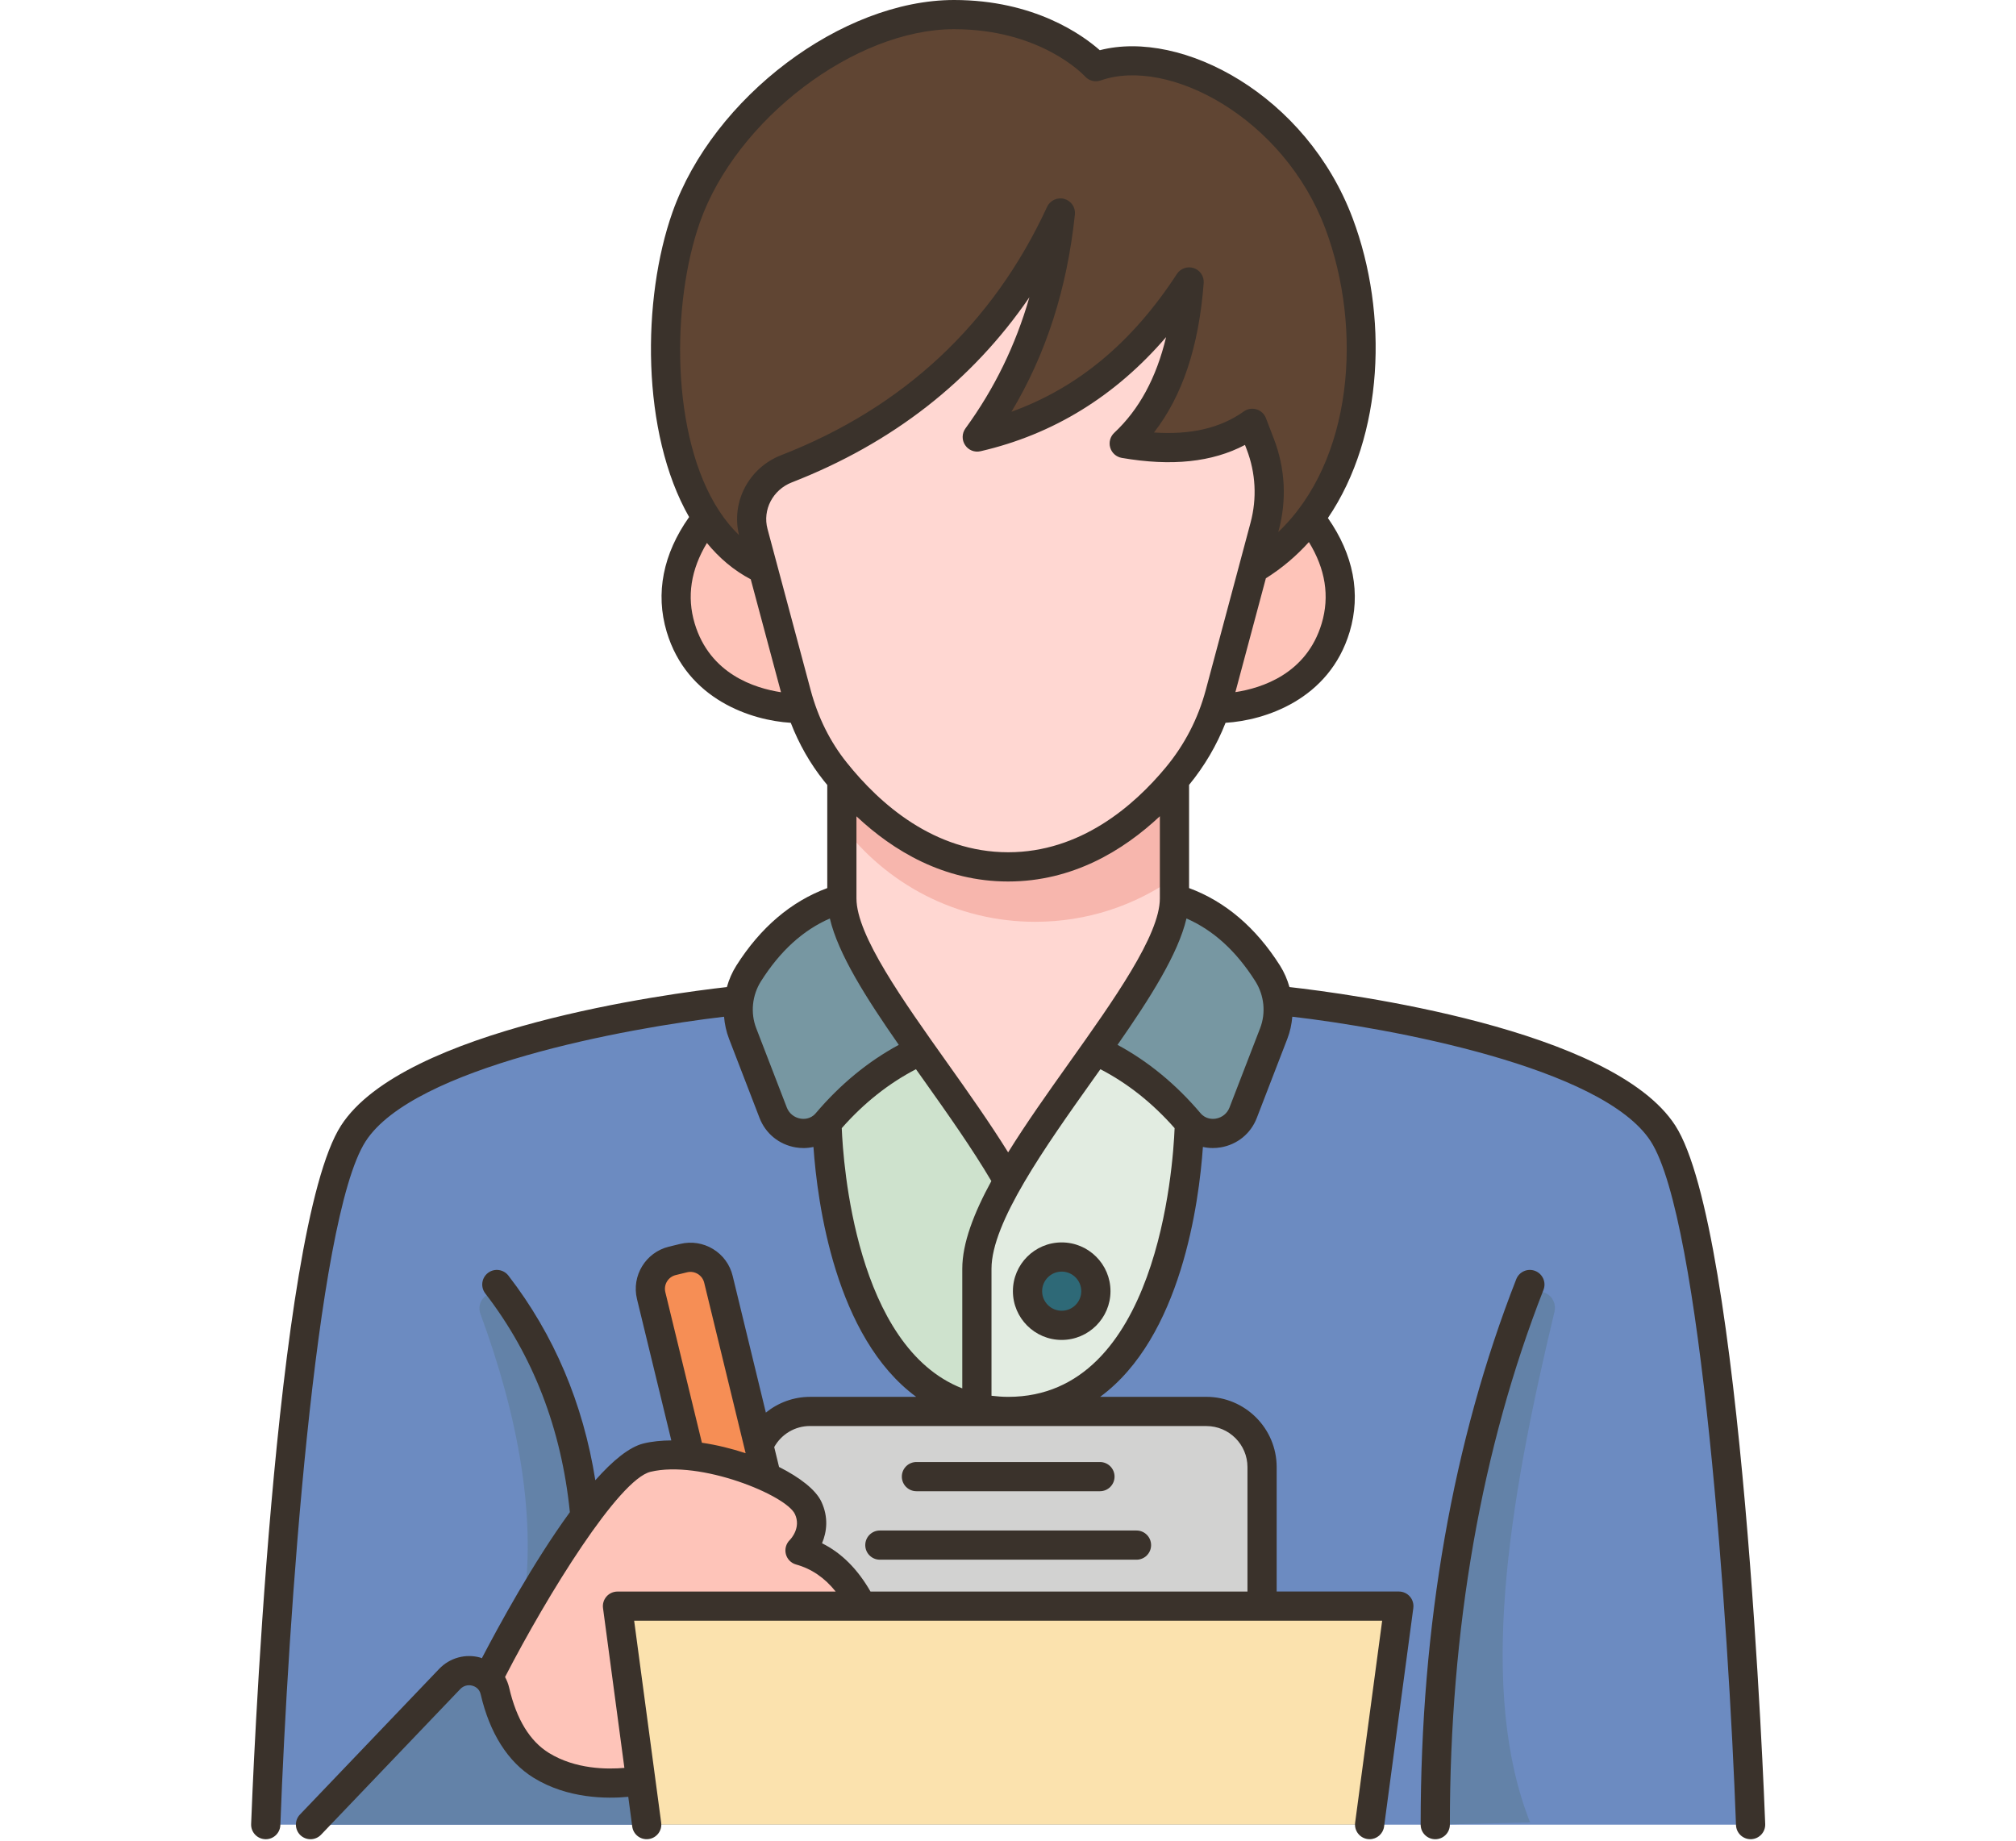
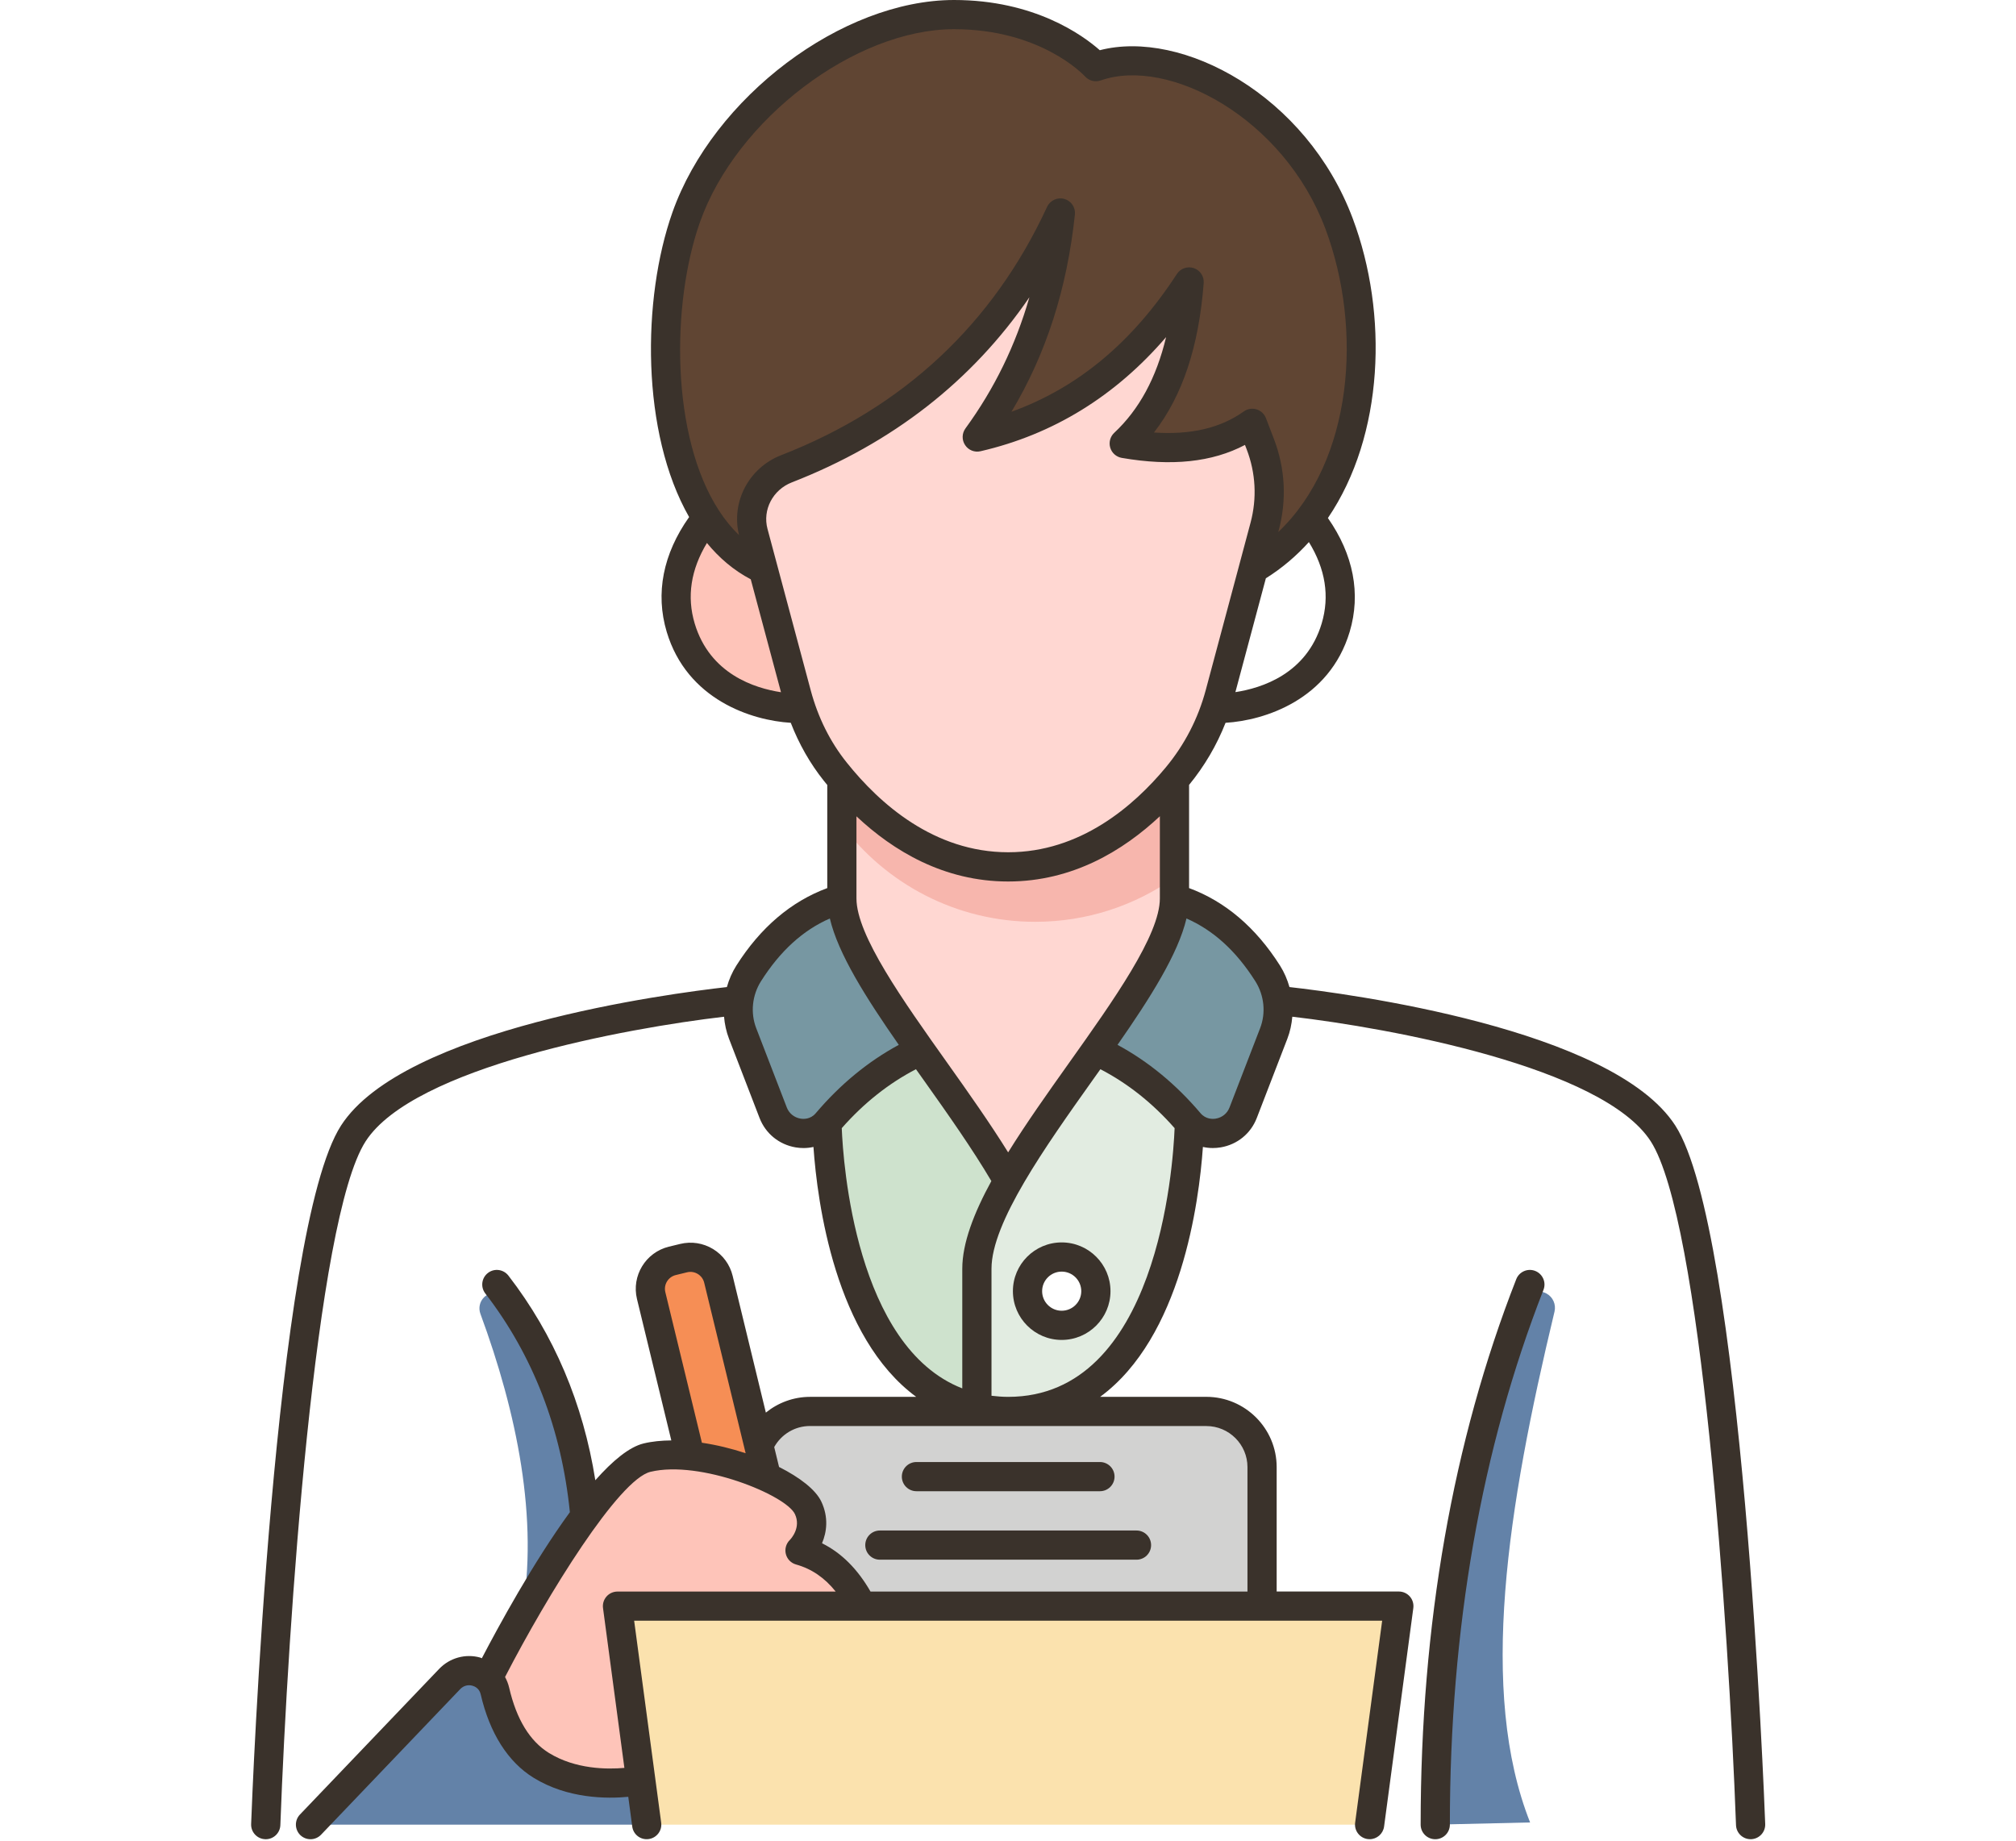
<svg xmlns="http://www.w3.org/2000/svg" width="460" zoomAndPan="magnify" viewBox="0 0 345 315" height="420" preserveAspectRatio="xMidYMid meet" version="1.0">
  <defs>
    <clipPath id="640e47eab7">
      <path d="M 42.492 0 L 302.742 0 L 302.742 315 L 42.492 315 Z M 42.492 0 " clip-rule="nonzero" />
    </clipPath>
  </defs>
-   <path fill="#6c8bc1" d="M 284.594 193.973 C 273.492 176.734 219.984 171.34 218.637 171.215 C 218.41 169.59 217.836 168.016 216.938 166.594 C 212.711 159.922 207.41 155.652 200.984 153.754 L 200.984 133.418 C 201.16 133.27 201.285 133.094 201.41 132.945 C 204.309 129.422 206.535 125.449 207.984 121.23 C 207.984 121.23 224.285 121.68 228.562 107.414 C 230.914 99.621 227.637 93.051 224.188 88.68 C 233.988 75.664 235.562 55.355 229.16 38.293 C 221.711 18.359 200.809 6.77 187.531 11.414 C 187.531 11.414 179.457 2.496 163.254 2.496 C 145.43 2.496 124.051 18.434 117.426 37.172 C 112.273 51.734 112.176 75.09 120.898 88.629 C 117.426 93 114.148 99.598 116.5 107.414 C 120.773 121.68 137.078 121.23 137.078 121.23 C 138.402 125.125 140.352 128.797 142.926 132.07 C 143.305 132.52 143.68 132.969 144.078 133.445 L 144.078 153.754 C 137.652 155.652 132.352 159.922 128.125 166.594 C 127.227 168.016 126.652 169.59 126.426 171.215 C 125.027 171.363 71.57 176.734 60.469 193.973 C 49.219 211.434 45.469 312.254 45.469 312.254 L 299.594 312.254 C 299.594 312.254 295.844 211.434 284.594 193.973 Z M 284.594 193.973 " fill-opacity="1" fill-rule="nonzero" />
  <path fill="#fbe2ae" d="M 239.387 274.855 L 234.387 312.254 L 110.676 312.254 L 109.648 304.656 L 105.672 274.855 Z M 239.387 274.855 " fill-opacity="1" fill-rule="nonzero" />
  <path fill="#f68e55" d="M 129.852 247.328 L 131.152 252.699 C 127.324 250.949 122.551 249.578 118.074 249.129 L 111.426 221.723 C 110.801 219.074 112.398 216.43 115.051 215.777 L 117 215.305 C 119.648 214.656 122.301 216.277 122.949 218.926 Z M 129.852 247.328 " fill-opacity="1" fill-rule="nonzero" />
-   <path fill="#2e6977" d="M 181.684 215.129 C 184.934 215.129 187.531 217.727 187.531 220.977 C 187.531 224.195 184.934 226.797 181.684 226.797 C 178.457 226.797 175.832 224.195 175.832 220.977 C 175.832 217.727 178.457 215.129 181.684 215.129 Z M 181.684 215.129 " fill-opacity="1" fill-rule="nonzero" />
  <path fill="#cee2cd" d="M 172.531 202.039 L 172.531 202.066 C 169.305 207.684 167.18 212.883 167.18 217.129 L 167.18 240.984 C 141.879 235.613 141.527 192.121 141.527 192.121 C 146.152 186.676 151.43 182.504 157.504 179.73 L 157.527 179.73 C 162.754 187.176 168.48 194.945 172.531 202.039 Z M 172.531 202.039 " fill-opacity="1" fill-rule="nonzero" />
  <path fill="#e2ece1" d="M 203.535 192.121 C 203.535 192.121 203.133 241.535 172.531 241.535 C 170.629 241.535 168.855 241.332 167.18 240.984 L 167.18 217.129 C 167.18 212.883 169.305 207.684 172.531 202.066 L 172.531 202.039 C 176.555 194.969 182.281 187.203 187.531 179.73 C 193.609 182.504 198.91 186.676 203.535 192.121 Z M 187.531 220.977 C 187.531 217.727 184.934 215.129 181.684 215.129 C 178.457 215.129 175.832 217.727 175.832 220.977 C 175.832 224.195 178.457 226.797 181.684 226.797 C 184.934 226.797 187.531 224.195 187.531 220.977 Z M 187.531 220.977 " fill-opacity="1" fill-rule="nonzero" />
  <path fill="#7797a2" d="M 126.426 171.215 C 126.652 169.59 127.227 168.016 128.125 166.594 C 132.352 159.922 137.652 155.652 144.078 153.754 C 144.078 160.074 150.355 169.59 157.504 179.73 C 151.43 182.504 146.152 186.676 141.527 192.121 C 138.879 195.246 133.801 194.246 132.328 190.426 L 127.074 176.859 C 126.375 175.035 126.176 173.086 126.426 171.215 Z M 126.426 171.215 " fill-opacity="1" fill-rule="nonzero" />
  <path fill="#7797a2" d="M 218.637 171.215 C 218.887 173.086 218.688 175.035 217.984 176.859 L 212.734 190.426 C 211.262 194.246 206.184 195.246 203.535 192.121 C 198.91 186.676 193.609 182.504 187.531 179.73 C 194.684 169.59 200.984 160.074 200.984 153.754 C 207.41 155.652 212.711 159.922 216.938 166.594 C 217.836 168.016 218.41 169.59 218.637 171.215 Z M 218.637 171.215 " fill-opacity="1" fill-rule="nonzero" />
  <path fill="#d2d2d1" d="M 215.984 251.074 L 215.984 274.855 L 147.527 274.855 C 145.055 269.859 141.527 266.613 136.902 265.34 C 136.902 265.34 140.203 262.094 138.301 258.047 C 137.477 256.273 134.727 254.324 131.152 252.699 L 129.852 247.328 C 131.301 243.93 134.703 241.535 138.629 241.535 L 206.434 241.535 C 211.711 241.535 215.984 245.805 215.984 251.074 Z M 215.984 251.074 " fill-opacity="1" fill-rule="nonzero" />
  <path fill="#6382a8" d="M 92.648 302.109 C 100.199 306.758 109.648 304.656 109.648 304.656 L 110.676 312.254 L 53.145 312.254 L 76.969 287.32 C 78.82 285.375 81.797 285.523 83.496 287.223 C 84.07 287.773 84.496 288.496 84.695 289.371 C 85.773 294.016 87.996 299.262 92.648 302.109 Z M 92.648 302.109 " fill-opacity="1" fill-rule="nonzero" />
  <path fill="#fec4b9" d="M 100.125 259.469 C 103.973 254.25 107.801 250.152 110.723 249.453 C 112.875 248.926 115.426 248.852 118.074 249.129 C 122.551 249.578 127.324 250.949 131.152 252.699 C 134.727 254.324 137.477 256.273 138.301 258.047 C 140.203 262.094 136.902 265.34 136.902 265.34 C 141.527 266.613 145.055 269.859 147.527 274.855 L 105.672 274.855 L 109.648 304.656 C 109.648 304.656 100.199 306.758 92.648 302.109 C 87.996 299.262 85.773 294.016 84.695 289.371 C 84.496 288.496 84.07 287.773 83.496 287.223 C 83.496 287.223 91.871 270.684 100.125 259.469 Z M 100.125 259.469 " fill-opacity="1" fill-rule="nonzero" />
  <path fill="#fec4b9" d="M 137.078 121.23 C 137.078 121.23 120.773 121.68 116.5 107.414 C 114.148 99.598 117.426 93 120.898 88.629 C 123.375 92.5 126.574 95.574 130.602 97.422 L 136.328 118.781 C 136.551 119.605 136.801 120.43 137.078 121.23 Z M 137.078 121.23 " fill-opacity="1" fill-rule="nonzero" />
-   <path fill="#fec4b9" d="M 224.188 88.68 C 227.637 93.051 230.914 99.621 228.562 107.414 C 224.285 121.68 207.984 121.23 207.984 121.23 C 208.285 120.406 208.535 119.582 208.762 118.73 L 214.461 97.422 C 218.312 95.176 221.535 92.203 224.188 88.68 Z M 224.188 88.68 " fill-opacity="1" fill-rule="nonzero" />
  <path fill="#ffd7d2" d="M 200.984 133.445 L 200.984 153.754 C 200.984 160.074 194.684 169.59 187.531 179.73 C 182.281 187.203 176.555 194.969 172.531 202.039 C 168.48 194.945 162.754 187.176 157.527 179.73 L 157.504 179.73 C 150.355 169.59 144.078 160.074 144.078 153.754 L 144.078 133.445 C 149.828 140.215 159.453 148.355 172.531 148.355 C 185.605 148.355 195.234 140.188 200.984 133.445 Z M 200.984 133.445 " fill-opacity="1" fill-rule="nonzero" />
  <path fill="#ffd7d2" d="M 144.078 133.445 C 143.68 132.969 143.305 132.52 142.926 132.07 C 140.352 128.797 138.402 125.125 137.078 121.23 C 136.801 120.43 136.551 119.605 136.328 118.781 L 130.602 97.422 L 128.926 91.152 C 127.699 86.605 130.203 81.934 134.602 80.211 C 156.254 71.793 171.855 57.203 181.457 36.445 C 179.98 50.285 175.68 63.199 167.23 74.789 C 182.883 71.168 194.66 61.852 203.508 48.238 C 202.633 59.703 199.434 69.297 192.383 75.891 C 201.086 77.387 208.535 76.562 214.309 72.441 L 215.688 76.016 C 217.41 80.512 217.66 85.457 216.41 90.102 L 214.461 97.422 L 208.762 118.73 C 208.535 119.582 208.285 120.406 207.984 121.23 C 206.535 125.449 204.309 129.422 201.41 132.945 C 201.285 133.094 201.16 133.27 200.984 133.418 L 200.984 133.445 C 195.234 140.188 185.605 148.355 172.531 148.355 C 159.453 148.355 149.828 140.215 144.078 133.445 Z M 144.078 133.445 " fill-opacity="1" fill-rule="nonzero" />
  <path fill="#604533" d="M 216.41 90.102 C 217.66 85.457 217.41 80.512 215.688 76.016 L 214.309 72.441 C 208.535 76.562 201.086 77.387 192.383 75.891 C 199.434 69.297 202.633 59.703 203.508 48.238 C 194.66 61.852 182.883 71.168 167.23 74.789 C 175.68 63.199 179.98 50.285 181.457 36.445 C 171.855 57.203 156.254 71.793 134.602 80.211 C 130.203 81.934 127.699 86.605 128.926 91.152 L 130.602 97.422 C 126.574 95.574 123.375 92.5 120.898 88.629 C 112.176 75.09 112.273 51.734 117.426 37.172 C 124.051 18.434 145.43 2.496 163.254 2.496 C 179.457 2.496 187.531 11.414 187.531 11.414 C 200.809 6.77 221.711 18.359 229.16 38.293 C 235.562 55.355 233.988 75.664 224.188 88.68 C 221.535 92.203 218.312 95.176 214.461 97.422 Z M 216.41 90.102 " fill-opacity="1" fill-rule="nonzero" />
  <path fill="#f7b6ad" d="M 200.984 133.445 L 200.984 150.18 C 194.258 154.953 186.031 157.75 177.156 157.75 C 163.629 157.75 151.605 151.23 144.078 141.188 L 144.078 133.445 C 149.828 140.215 159.453 148.355 172.531 148.355 C 185.605 148.355 195.234 140.188 200.984 133.445 Z M 200.984 133.445 " fill-opacity="1" fill-rule="nonzero" />
  <path fill="#6382a8" d="M 100.125 259.469 C 98.848 245.434 94.438 233.055 86.871 222.328 C 85.926 220.992 83.98 220.867 82.82 222.023 C 82.086 222.758 81.855 223.852 82.211 224.828 C 88.43 241.707 92.258 259.984 89.277 276.578 C 92.512 270.762 96.199 264.977 100.125 259.469 Z M 100.125 259.469 " fill-opacity="1" fill-rule="nonzero" />
  <path fill="#6382a8" d="M 245.613 312.254 C 245.613 278.805 251.035 248.621 260.672 222.816 C 261.27 221.223 263.148 220.547 264.641 221.355 C 265.758 221.957 266.32 223.238 266.023 224.469 C 257.977 257.965 252.98 289.469 261.848 311.879 Z M 245.613 312.254 " fill-opacity="1" fill-rule="nonzero" />
  <path fill="#3a322b" d="M 181.688 212.617 C 177.082 212.617 173.34 216.359 173.34 220.961 C 173.34 225.562 177.082 229.305 181.688 229.305 C 186.293 229.305 190.039 225.562 190.039 220.961 C 190.039 216.359 186.293 212.617 181.688 212.617 Z M 181.688 224.309 C 179.84 224.309 178.34 222.809 178.34 220.961 C 178.34 219.117 179.84 217.613 181.688 217.613 C 183.535 217.613 185.039 219.117 185.039 220.961 C 185.039 222.809 183.535 224.309 181.688 224.309 Z M 181.688 224.309 " fill-opacity="1" fill-rule="nonzero" />
  <g clip-path="url(#640e47eab7)">
    <path fill="#3a322b" d="M 286.699 192.621 C 275.984 175.992 230.477 170.023 220.668 168.918 C 220.305 167.637 219.777 166.395 219.051 165.246 C 214.906 158.707 209.668 154.266 203.488 151.98 L 203.488 134.32 C 206.129 131.098 208.219 127.539 209.73 123.695 C 216.43 123.293 227.484 119.746 230.969 108.133 C 232.926 101.594 231.609 94.898 227.246 88.652 C 236.855 74.504 237.609 53.715 231.504 37.414 C 223.582 16.246 202.254 4.953 188.211 8.594 C 185.293 6.016 177.008 0 163.262 0 C 144.109 0 122.043 16.637 115.078 36.328 C 109.84 51.141 109.688 74.062 117.93 88.484 C 113.473 94.777 112.121 101.531 114.094 108.129 C 117.574 119.746 128.625 123.293 135.324 123.695 C 136.734 127.324 138.621 130.656 140.984 133.617 C 141.172 133.852 141.375 134.094 141.57 134.332 L 141.57 151.98 C 135.391 154.27 130.152 158.711 126.008 165.25 C 125.281 166.395 124.754 167.637 124.391 168.918 C 114.586 170.023 69.074 175.996 58.359 192.621 C 46.871 210.445 43.129 308.012 42.977 312.16 C 42.926 313.539 44.004 314.699 45.383 314.746 C 45.414 314.75 45.445 314.75 45.48 314.75 C 46.816 314.75 47.926 313.691 47.977 312.344 C 49.262 277.707 53.965 208.676 62.566 195.324 C 70.762 182.609 107.293 175.926 123.906 173.996 C 124.02 175.273 124.285 176.543 124.754 177.758 L 129.984 191.324 C 131.016 193.992 133.324 195.871 136.156 196.355 C 136.613 196.43 137.062 196.469 137.512 196.469 C 138.086 196.469 138.656 196.402 139.207 196.281 C 139.871 205.793 142.922 228.852 156.793 239.047 L 138.625 239.047 C 135.801 239.047 133.16 240.043 131.062 241.742 L 125.379 218.336 C 124.91 216.41 123.719 214.781 122.027 213.75 C 120.332 212.723 118.332 212.41 116.406 212.875 L 114.473 213.344 C 110.492 214.312 108.043 218.332 109.008 222.309 L 114.883 246.5 C 113.203 246.516 111.594 246.668 110.145 247.02 C 107.676 247.617 104.82 249.996 101.879 253.316 C 99.793 240.168 94.809 228.41 87.008 218.301 C 86.16 217.207 84.594 216.996 83.5 217.844 C 82.406 218.688 82.203 220.254 83.047 221.348 C 91.238 231.965 96.086 244.562 97.523 258.781 C 91.266 267.363 85.293 278.344 82.457 283.781 C 82.355 283.746 82.273 283.688 82.172 283.66 C 79.652 282.961 76.961 283.711 75.156 285.598 L 51.328 310.527 C 50.375 311.523 50.414 313.105 51.41 314.062 C 51.895 314.52 52.516 314.75 53.137 314.75 C 53.797 314.75 54.449 314.492 54.945 313.977 L 78.77 289.047 C 79.312 288.484 80.098 288.266 80.844 288.48 C 81.191 288.57 82.02 288.906 82.258 289.938 C 83.793 296.594 86.934 301.543 91.332 304.246 C 97.164 307.832 103.871 307.84 107.516 307.492 L 108.195 312.578 C 108.375 313.945 109.621 314.91 111.004 314.723 C 112.371 314.539 113.336 313.285 113.148 311.914 L 108.523 277.355 L 236.531 277.355 L 231.906 311.914 C 231.723 313.285 232.684 314.539 234.051 314.723 C 234.164 314.738 234.273 314.746 234.387 314.746 C 235.617 314.746 236.691 313.832 236.859 312.578 L 241.863 275.188 C 241.957 274.477 241.742 273.754 241.27 273.215 C 240.793 272.668 240.105 272.359 239.387 272.359 L 218.477 272.359 L 218.477 251.07 C 218.477 244.438 213.074 239.043 206.438 239.043 L 188.27 239.043 C 202.141 228.852 205.191 205.785 205.855 196.277 C 206.406 196.402 206.973 196.465 207.551 196.465 C 207.996 196.465 208.449 196.43 208.906 196.352 C 211.738 195.871 214.047 193.992 215.074 191.324 L 220.309 177.754 C 220.777 176.539 221.043 175.27 221.156 173.992 C 237.77 175.922 274.297 182.598 282.496 195.32 C 291.098 208.672 295.801 277.703 297.086 312.344 C 297.137 313.688 298.246 314.746 299.582 314.746 C 299.613 314.746 299.645 314.746 299.676 314.746 C 301.059 314.691 302.133 313.535 302.082 312.156 C 301.93 308.016 298.188 210.445 286.699 192.621 Z M 182.93 181.922 C 179.297 187.035 175.621 192.215 172.523 197.207 C 169.418 192.211 165.742 187.004 162.133 181.926 C 154.48 171.156 146.566 160.027 146.566 153.75 L 146.566 139.699 C 152.871 145.621 161.543 150.852 172.527 150.852 C 183.566 150.852 192.254 145.535 198.488 139.684 L 198.488 153.754 C 198.492 160.027 190.582 171.156 182.93 181.922 Z M 226.18 106.699 C 223.586 115.34 215.906 117.758 211.414 118.445 L 216.629 98.965 C 219.414 97.219 221.859 95.129 223.992 92.766 C 226.82 97.363 227.574 102.039 226.18 106.699 Z M 119.793 37.992 C 126.012 20.418 146.324 4.996 163.262 4.996 C 178.055 4.996 185.387 12.762 185.684 13.082 C 186.355 13.828 187.414 14.094 188.363 13.766 C 199.945 9.699 219.695 20.129 226.82 39.16 C 233.254 56.344 231.543 78.879 218.75 91.051 L 218.828 90.758 C 220.223 85.555 219.938 80.141 218.004 75.109 L 216.637 71.547 C 216.363 70.828 215.762 70.273 215.023 70.051 C 214.281 69.828 213.484 69.961 212.852 70.41 C 208.859 73.258 203.816 74.441 197.48 74.016 C 202.367 67.719 205.16 59.297 205.988 48.438 C 206.078 47.301 205.379 46.25 204.297 45.883 C 203.219 45.523 202.027 45.93 201.402 46.887 C 193.785 58.582 184.48 66.344 173.094 70.465 C 179.027 60.551 182.598 49.441 183.949 36.711 C 184.078 35.496 183.309 34.363 182.125 34.039 C 180.953 33.715 179.703 34.293 179.191 35.398 C 169.922 55.453 154.609 69.75 133.688 77.895 C 128.133 80.059 125.078 85.91 126.473 91.578 C 125.219 90.367 124.09 88.984 123.086 87.449 C 123.078 87.438 123.062 87.422 123.055 87.406 C 114.758 74.68 114.852 51.961 119.793 37.992 Z M 118.883 106.699 C 117.504 102.09 118.23 97.473 120.977 92.922 C 123.086 95.496 125.574 97.613 128.477 99.137 L 133.652 118.461 C 129.16 117.777 121.477 115.359 118.883 106.699 Z M 138.738 118.129 L 131.344 90.516 C 130.465 87.242 132.258 83.816 135.508 82.551 C 152.703 75.855 166.324 65.23 176.16 50.875 C 173.793 59.105 170.168 66.527 165.219 73.316 C 164.605 74.16 164.578 75.297 165.156 76.164 C 165.727 77.035 166.773 77.461 167.805 77.219 C 180.227 74.352 190.871 67.797 199.555 57.691 C 197.879 64.68 194.941 70.086 190.68 74.07 C 189.988 74.719 189.723 75.703 189.996 76.613 C 190.266 77.52 191.031 78.195 191.965 78.359 C 200.488 79.828 207.426 79.105 213.055 76.141 L 213.344 76.895 C 214.895 80.938 215.125 85.281 214.004 89.461 L 212.047 96.781 C 212.047 96.781 212.047 96.785 212.047 96.785 L 206.344 118.082 C 205.031 122.984 202.723 127.445 199.492 131.336 C 194 137.957 184.859 145.848 172.539 145.848 C 159.82 145.848 150.492 137.5 144.902 130.496 C 142.059 126.953 139.988 122.789 138.738 118.129 Z M 136.992 191.43 C 135.914 191.25 135.039 190.539 134.648 189.531 L 129.414 175.961 C 128.402 173.336 128.707 170.328 130.23 167.918 C 133.523 162.727 137.402 159.203 142.012 157.18 C 143.438 163.242 148.199 170.754 153.812 178.809 C 148.59 181.625 143.816 185.539 139.605 190.5 C 138.695 191.582 137.477 191.516 136.992 191.43 Z M 144.051 193.062 C 147.848 188.746 152.113 185.383 156.75 182.977 C 157.184 183.586 157.621 184.203 158.059 184.816 C 162.184 190.625 166.398 196.598 169.652 202.117 C 166.656 207.609 164.676 212.746 164.676 217.125 L 164.676 237.598 C 146.418 230.48 144.285 198.953 144.051 193.062 Z M 113.859 221.129 C 113.543 219.832 114.344 218.516 115.648 218.203 L 117.582 217.73 C 118.883 217.414 120.199 218.219 120.512 219.52 L 127.602 248.691 C 125.18 247.891 122.637 247.27 120.117 246.898 Z M 106.852 302.543 C 103.871 302.809 98.48 302.777 93.953 299.996 C 90.672 297.977 88.379 294.215 87.133 288.816 C 86.98 288.164 86.738 287.555 86.43 286.988 C 93.781 272.738 105.906 253.188 111.316 251.875 C 119.809 249.828 134.496 255.848 136.035 259.109 C 137.129 261.434 135.348 263.352 135.16 263.543 C 134.52 264.168 134.266 265.086 134.484 265.953 C 134.707 266.816 135.371 267.496 136.23 267.734 C 138.906 268.48 141.141 270.023 143.012 272.367 L 105.672 272.367 C 104.949 272.367 104.262 272.676 103.789 273.219 C 103.316 273.762 103.098 274.48 103.195 275.195 Z M 206.441 244.043 C 210.324 244.043 213.48 247.195 213.48 251.074 L 213.48 272.363 L 148.969 272.363 C 146.793 268.57 144.039 265.766 140.672 264.102 C 141.496 262.16 141.816 259.652 140.555 256.973 C 139.594 254.934 136.871 252.836 133.32 251.043 L 132.492 247.637 C 133.73 245.43 136.047 244.035 138.621 244.035 L 206.441 244.035 Z M 172.531 239.047 C 171.543 239.047 170.598 238.969 169.676 238.859 L 169.676 217.125 C 169.676 209.203 178.883 196.246 187.008 184.812 C 187.445 184.195 187.879 183.586 188.312 182.977 C 192.949 185.383 197.215 188.746 201.012 193.062 C 200.746 199.711 198.086 239.047 172.531 239.047 Z M 215.645 175.961 L 210.406 189.531 C 210.023 190.535 209.145 191.25 208.066 191.43 C 207.59 191.516 206.363 191.586 205.445 190.5 C 201.238 185.539 196.465 181.625 191.242 178.809 C 196.855 170.754 201.617 163.242 203.043 157.18 C 207.656 159.207 211.535 162.73 214.824 167.918 C 216.352 170.332 216.66 173.336 215.645 175.961 Z M 215.645 175.961 " fill-opacity="1" fill-rule="nonzero" />
  </g>
-   <path fill="#3a322b" d="M 262.719 217.496 C 261.43 216.992 259.98 217.629 259.477 218.914 C 248.621 246.652 243.117 278.059 243.117 312.254 C 243.117 313.633 244.234 314.75 245.617 314.75 C 247 314.75 248.117 313.633 248.117 312.254 C 248.117 278.684 253.508 247.891 264.137 220.734 C 264.641 219.449 264.004 218.004 262.719 217.496 Z M 262.719 217.496 " fill-opacity="1" fill-rule="nonzero" />
+   <path fill="#3a322b" d="M 262.719 217.496 C 261.43 216.992 259.98 217.629 259.477 218.914 C 248.621 246.652 243.117 278.059 243.117 312.254 C 243.117 313.633 244.234 314.75 245.617 314.75 C 247 314.75 248.117 313.633 248.117 312.254 C 248.117 278.684 253.508 247.891 264.137 220.734 C 264.641 219.449 264.004 218.004 262.719 217.496 Z " fill-opacity="1" fill-rule="nonzero" />
  <path fill="#3a322b" d="M 156.832 255.195 L 188.234 255.195 C 189.617 255.195 190.734 254.078 190.734 252.695 C 190.734 251.316 189.617 250.199 188.234 250.199 L 156.832 250.199 C 155.449 250.199 154.332 251.316 154.332 252.695 C 154.332 254.078 155.449 255.195 156.832 255.195 Z M 156.832 255.195 " fill-opacity="1" fill-rule="nonzero" />
  <path fill="#3a322b" d="M 150.574 266.914 L 194.488 266.914 C 195.871 266.914 196.988 265.801 196.988 264.418 C 196.988 263.035 195.871 261.918 194.488 261.918 L 150.574 261.918 C 149.191 261.918 148.074 263.035 148.074 264.418 C 148.074 265.801 149.191 266.914 150.574 266.914 Z M 150.574 266.914 " fill-opacity="1" fill-rule="nonzero" />
</svg>